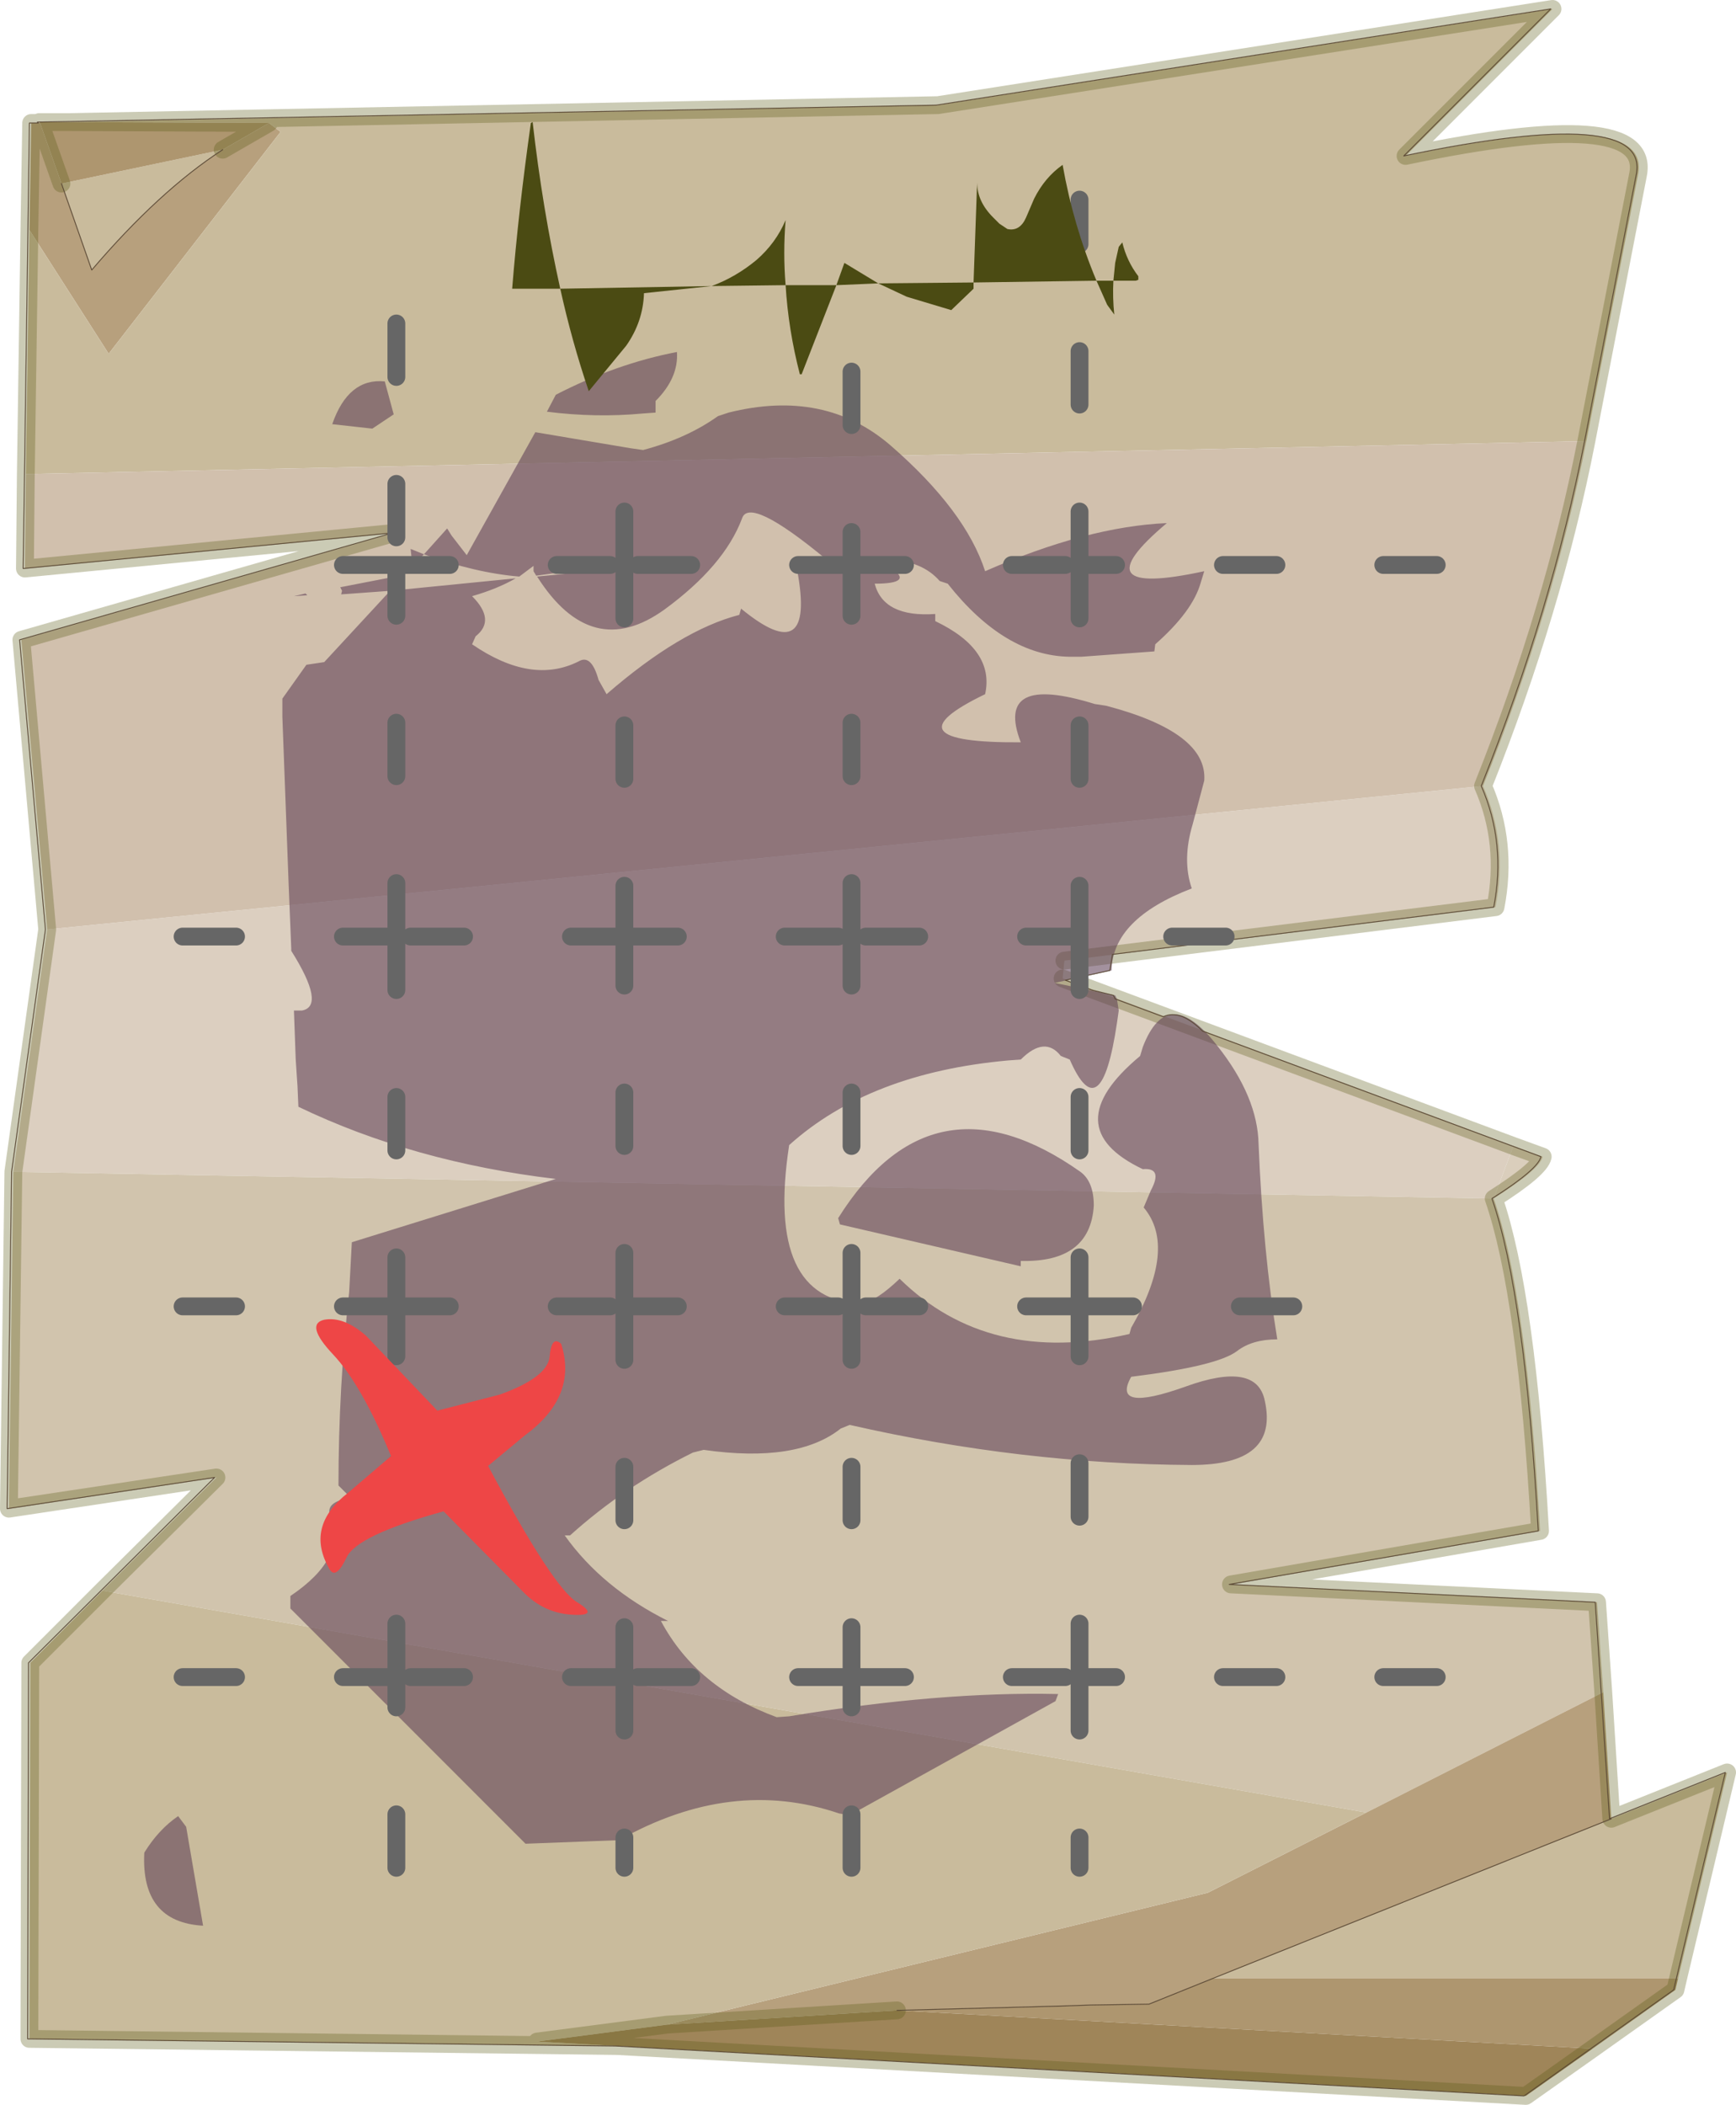
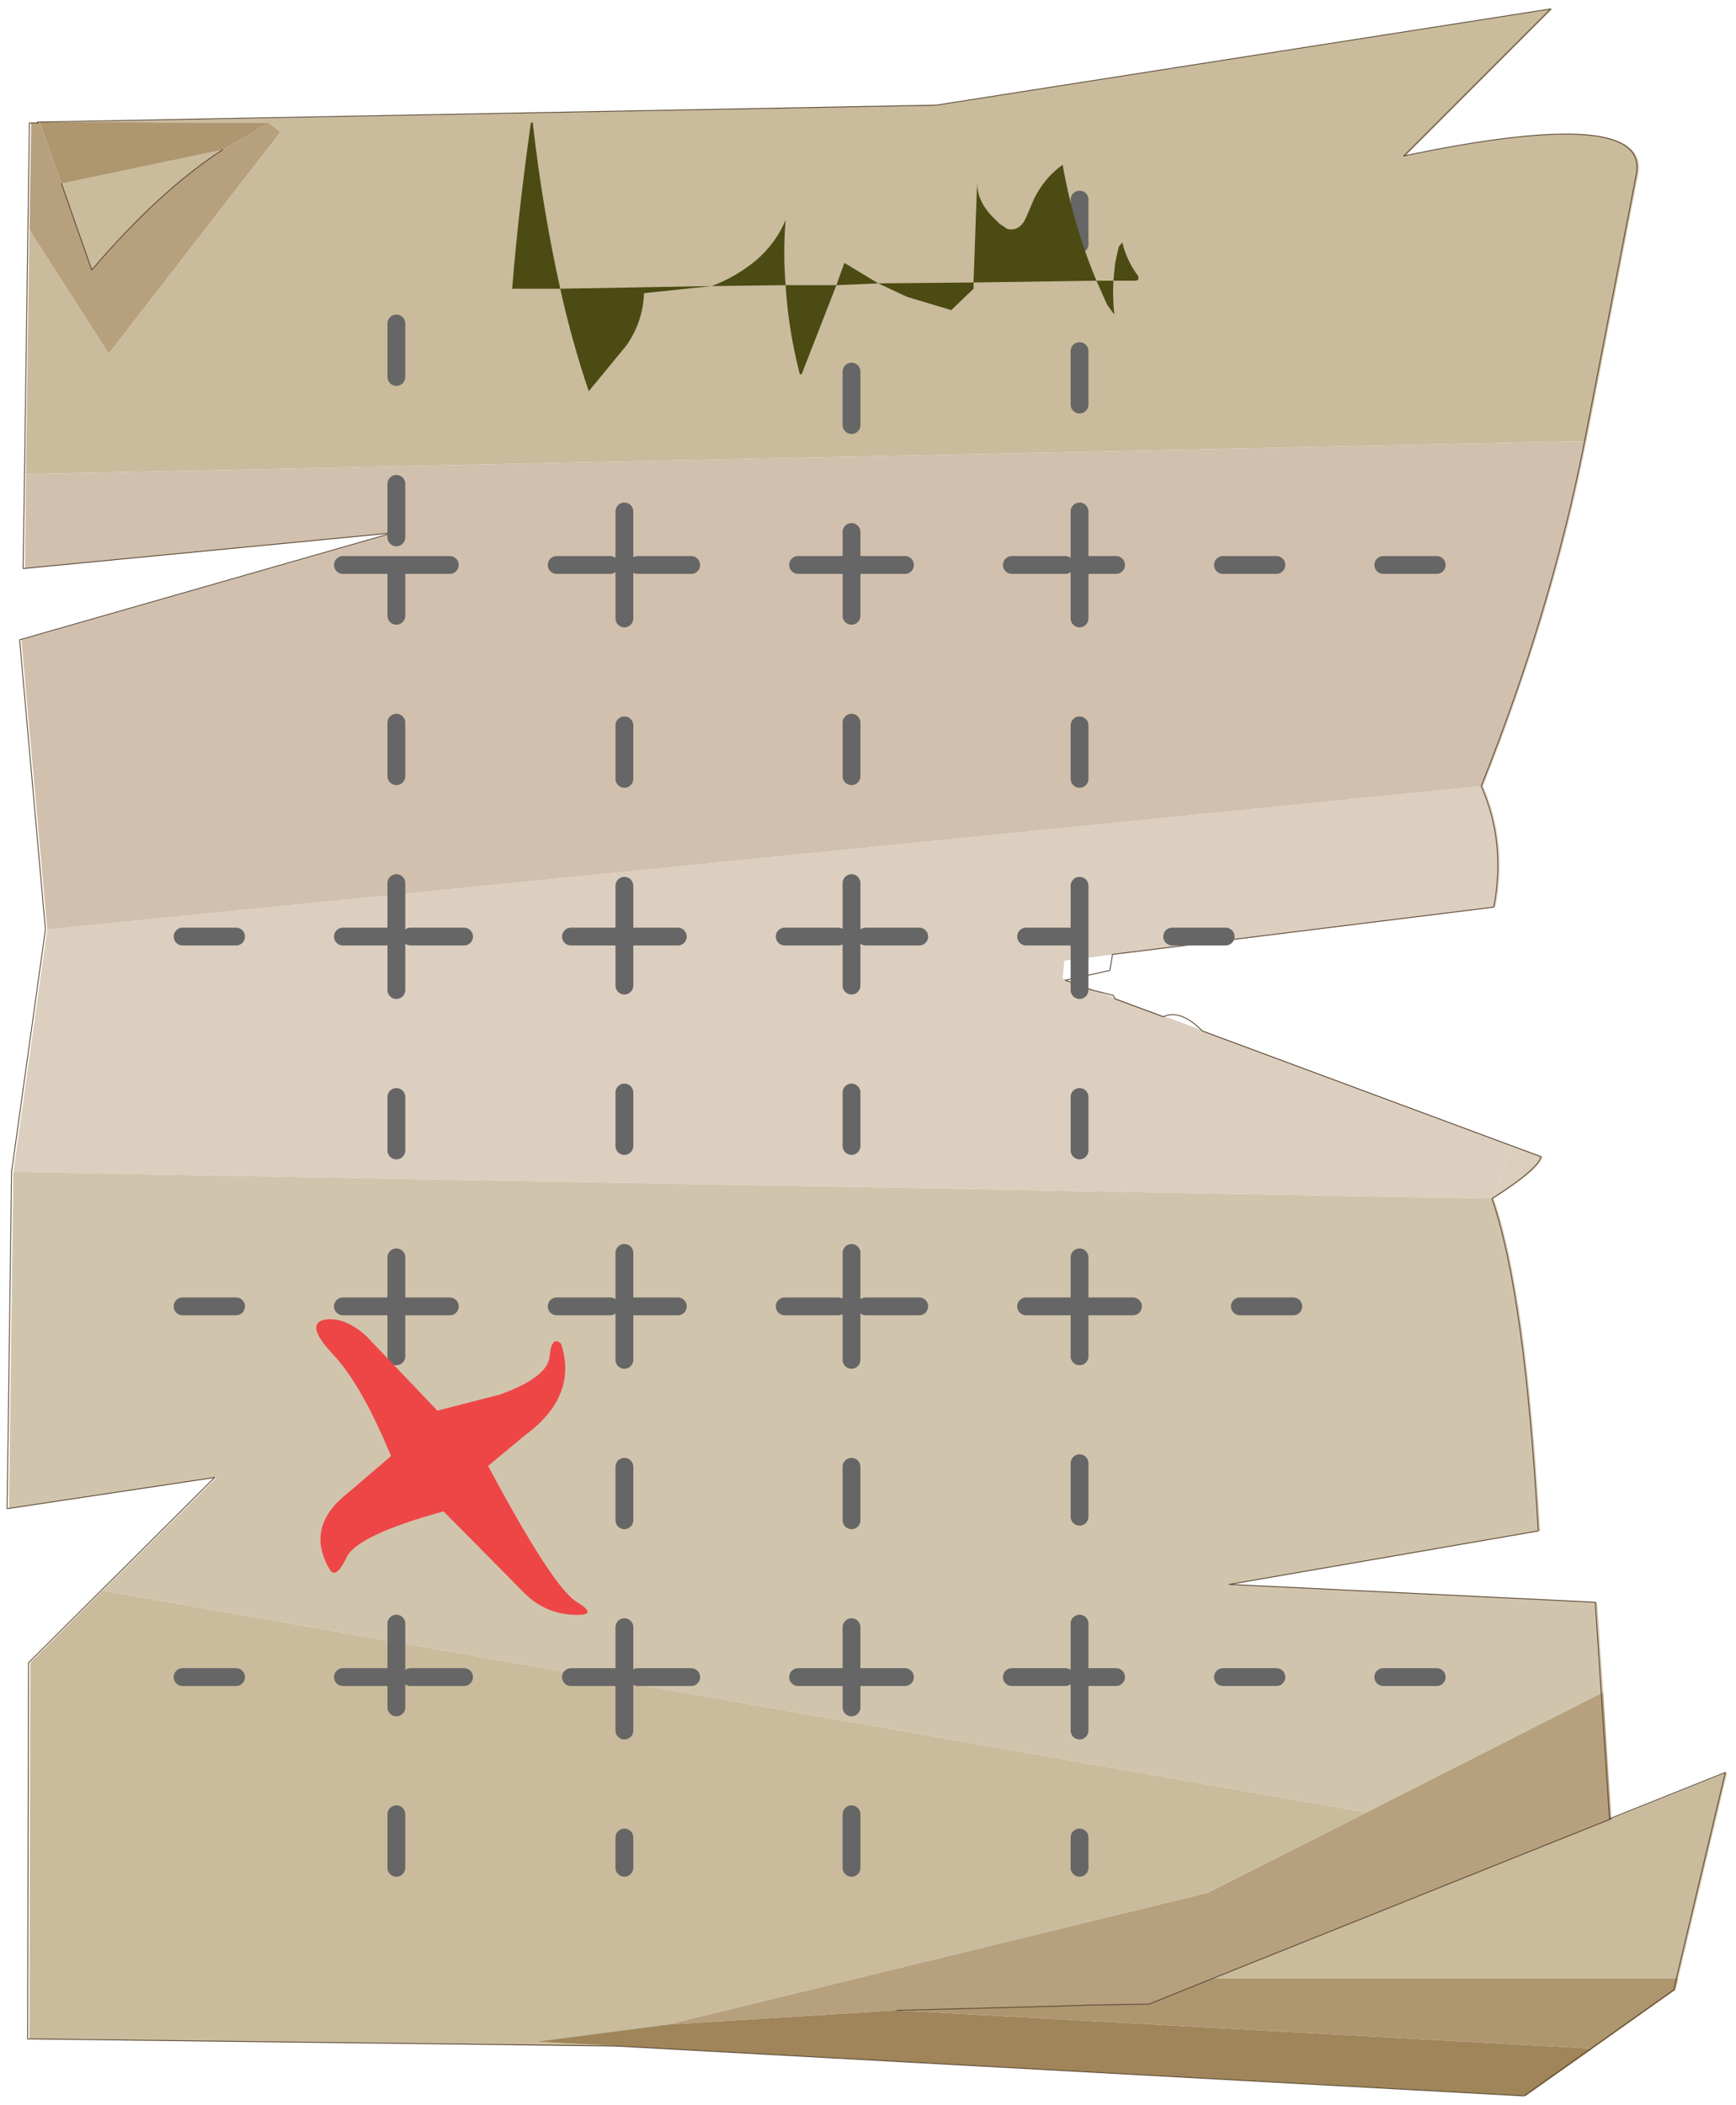
<svg xmlns="http://www.w3.org/2000/svg" xmlns:xlink="http://www.w3.org/1999/xlink" width="97.45px" height="118.1px">
  <g transform="matrix(1, 0, 0, 1, -226.35, -140.9)">
    <use xlink:href="#object-0" width="97.45" height="118.1" transform="matrix(1, 0, 0, 1, 226.35, 140.9)" />
    <use xlink:href="#object-1" width="63.6" height="88.3" transform="matrix(1, 0, 0, 1, 234.45, 160.65)" />
    <use xlink:href="#object-2" width="96.45" height="117.1" transform="matrix(1, 0, 0, 1, 226.75, 141.4)" />
    <use xlink:href="#object-3" width="71.4" height="94.6" transform="matrix(1, 0, 0, 1, 236.1, 151.6)" />
    <use xlink:href="#object-4" width="35.15" height="15.1" transform="matrix(1, 0, 0, 1, 255.1, 147.75)" />
    <use xlink:href="#object-5" width="15.25" height="16.6" transform="matrix(1, 0, 0, 1, 244.1, 214.9)" />
  </g>
  <defs>
    <g transform="matrix(1, 0, 0, 1, 0.4, 0.5)" id="object-0">
      <path fill-rule="evenodd" fill="#dccfc0" stroke="none" d="M59.35 53.4L59.25 54.4L84.55 63.8L83.45 66.75L0.35 65.25L2.25 51.65L82.85 43.6Q84.25 46.8 83.55 50.4L59.35 53.4" />
      <path fill-rule="evenodd" fill="#dacebc" stroke="none" d="M84.55 63.8L86.2 64.4Q86.05 65.1 83.45 66.75L84.55 63.8" />
      <path fill-rule="evenodd" fill="#d1c4ad" stroke="none" d="M83.45 66.75Q85.3 72.1 86.05 85.4L68.7 88.4L89.25 89.4L89.6 94.45L76.3 101.2L5.35 88.75L11.75 82.4L0.1 84.15L0.35 65.25L83.45 66.75" />
      <path fill-rule="evenodd" fill="#b7a07d" stroke="none" d="M89.6 94.45L90.05 101.55L67.7 110.5L64.1 111.95L60.85 112L59.4 112.05L49.95 112.3L37.05 113.1L67.4 105.7L76.3 101.2L89.6 94.45M1.25 12.4L1.35 6.4L1.85 6.4L3.05 9.8L4.75 14.65Q8.55 10.2 12.1 7.9L14.7 6.4L15.35 6.9L5.7 19.35L1.25 12.4" />
      <path fill-rule="evenodd" fill="#c9bb9c" stroke="none" d="M90.05 101.55L96.55 98.95L93.8 110.5L67.7 110.5L90.05 101.55M34.25 114.3L1.25 113.9L1.3 92.8L5.35 88.75L76.3 101.2L67.4 105.7L37.05 113.1L29.75 114.05L34.25 114.3M1.05 26.1L1.25 12.4L5.7 19.35L15.35 6.9L14.7 6.4L3.55 6.35L52.25 5.4L86.75 0L78.5 8.25Q92.35 5.35 91.55 9.3L88.65 24.25L1.05 26.1M12.1 7.9Q8.55 10.2 4.75 14.65L3.05 9.8L12.1 7.9" />
      <path fill-rule="evenodd" fill="#ae966f" stroke="none" d="M93.8 110.5L93.65 111.15L89 114.45L49.95 112.3L59.4 112.05L60.85 112L64.1 111.95L67.7 110.5L93.8 110.5M1.85 6.4L1.8 6.35L3.55 6.35L14.7 6.4L12.1 7.9L3.05 9.8L1.85 6.4" />
      <path fill-rule="evenodd" fill="#9f8559" stroke="none" d="M89 114.45L85.25 117.1L34.25 114.3L29.75 114.05L37.05 113.1L49.95 112.3L89 114.45" />
      <path fill-rule="evenodd" fill="#d1c0ad" stroke="none" d="M2.25 51.65L0.8 35.4L21.75 29.4L1 31.4L1.05 26.1L88.65 24.25Q86.8 33.7 82.85 43.6L2.25 51.65" />
-       <path fill="none" stroke="#595916" stroke-opacity="0.314" stroke-width="1" stroke-linecap="round" stroke-linejoin="round" d="M59.25 54.4L84.55 63.8L86.2 64.4Q86.05 65.1 83.45 66.75Q85.3 72.1 86.05 85.4L68.7 88.4L89.25 89.4L89.6 94.45L90.05 101.55L96.55 98.95L93.8 110.5L93.65 111.15L89 114.45L85.25 117.1L34.25 114.3L1.25 113.9L1.3 92.8L5.35 88.75L11.75 82.4L0.1 84.15L0.35 65.25L2.25 51.65L0.8 35.4L21.75 29.4L1 31.4L1.05 26.1L1.25 12.4L1.35 6.4L1.85 6.4L1.8 6.35L3.55 6.35L52.25 5.4L86.75 0L78.5 8.25Q92.35 5.35 91.55 9.3L88.65 24.25Q86.8 33.7 82.85 43.6Q84.25 46.8 83.55 50.4L59.35 53.4M14.7 6.4L3.55 6.35M3.05 9.8L1.85 6.4M12.1 7.9L14.7 6.4M37.05 113.1L49.95 112.3M37.05 113.1L29.75 114.05L34.25 114.3" />
      <path fill="none" stroke="#5b4935" stroke-width="0.05" stroke-linecap="round" stroke-linejoin="round" d="M3.05 9.8L4.75 14.65Q8.55 10.2 12.1 7.9M49.95 112.3L59.4 112.05L60.85 112L64.1 111.95L67.7 110.5L90.05 101.55" />
    </g>
    <g transform="matrix(1, 0, 0, 1, -8.9, -4.6)" id="object-1">
-       <path fill-rule="evenodd" fill="#5c3c53" fill-opacity="0.561" stroke="none" d="M68.2 17.55Q67.75 19.15 65.65 21L65.6 21.4L61.5 21.7L61.3 21.7L60.85 21.7Q57.2 21.65 54 17.6L53.55 17.45Q52.55 16.3 50.6 16.25L50.8 16.7Q52.15 17.6 49.9 17.6Q50.4 19.5 53.3 19.3L53.3 19.7Q56.65 21.3 56.1 23.8Q50.4 26.55 58.1 26.5Q56.6 22.6 62.25 24.35L62.9 24.45Q68.6 25.95 68.4 28.65L67.75 31.1Q67.15 33.1 67.7 34.7Q63.25 36.4 63.2 39.3L60 40L63.4 40.7L63.5 40.9L63.6 41.55L63.5 42.25Q62.6 48.3 60.85 44.3L60.35 44.1Q59.45 42.95 58.1 44.3L57.4 44.35Q49.6 45.05 45.1 49.1Q43.75 57.85 49.2 58Q50.05 57.8 51.3 56.6Q56.3 61.5 64.2 59.7L64.3 59.35Q66.9 54.85 65 52.6L65.4 51.65Q66.1 50.35 64.95 50.45Q60 48.1 64.8 44.1L64.95 43.6Q66.35 39.95 69.15 43.55Q71.4 46.4 71.45 49.05Q71.7 55.1 72.5 60Q71.1 60 70.25 60.65Q69.15 61.5 64.3 62.1Q63.15 64.15 67.35 62.65Q71.35 61.2 71.8 63.45Q72.6 67.05 67.7 67.05Q58.15 67 48.5 64.8L48 65Q45.55 66.95 40.3 66.2L39.7 66.35Q35.85 68.25 32.8 71L32.5 71Q34.6 73.95 38.3 75.8L37.9 75.8Q39.9 79.55 44.4 81.2L45.1 81.15Q53.55 79.75 60.2 79.9L60.05 80.3L48.5 86.7L47.9 86.6Q41.85 84.55 35.55 88.1L30.3 88.3L17.1 75.1L17.1 74.4Q20.3 72.25 19.35 69.95Q19 69.1 20.5 68.9L19.8 68.2Q19.8 62.75 20.4 57.35L20.55 54.55L32 51Q24 50.05 17.55 46.95L17.5 45.8L17.4 44.3L17.3 41.55L17.75 41.55Q19.1 41.3 17.15 38.2L17.15 38.1L17 34.4L16.65 25.05L16.65 24.05L18 22.15L19 22L22.7 18L19.95 18.2L20 18L19.9 17.8L23.5 17.1L22.7 18L29.75 17.3Q28.7 17.9 27.3 18.3Q28.65 19.65 27.5 20.55L27.3 21Q30.65 23.3 33.3 21.95Q34 21.55 34.4 23L34.85 23.8Q39 20.2 42.3 19.35L42.4 19Q46.6 22.45 45.55 16.85Q45.3 15.75 47.2 16.25Q42.85 12.65 42.45 13.95Q41.45 16.6 38.1 19.05Q34 22 30.95 17.2L33 17L32 17L30.9 17.15L30.75 16.9L30.75 16.6L29.95 17.2Q27.5 17 24.6 15.95L23.95 16.6L23.85 15.65L24.6 15.95L25.9 14.5L26.15 14.9L27 16L30.85 9.1L36.2 10L36.9 10.1Q39.35 9.45 41.1 8.2L41.7 8Q47.1 6.65 50.8 9.85Q55 13.5 56.1 16.9Q61.8 14.4 66.3 14.2Q61.25 18.45 68.4 16.9L68.2 17.55M32 7Q35.4 5.25 38.8 4.6Q38.9 6.05 37.6 7.35L37.6 8L36.9 8.05Q34.25 8.3 31.5 7.95L32 7M22.9 8.1L21.7 8.9L19.45 8.65Q20.35 6.05 22.4 6.25L22.9 8.1M17.95 18.15L18.05 18.25L17.3 18.3L17.95 18.15M10.8 86.75L11.25 87.35L12.2 92.9Q8.7 92.7 8.9 88.8Q9.7 87.5 10.8 86.75M62.2 52.5Q62 55.7 58.1 55.6L58.1 55.9L47.95 53.55L47.85 53.2Q53.15 44.75 61.45 50.6Q62.2 51.15 62.2 52.5" />
-     </g>
+       </g>
    <g transform="matrix(1, 0, 0, 1, 0, 0)" id="object-2">
      <path fill="none" stroke="#5b4935" stroke-width="0.05" stroke-linecap="round" stroke-linejoin="round" d="M88.55 24.25Q86.7 33.7 82.75 43.6Q84.15 46.8 83.45 50.4L62.05 53.05L61.9 53.95L59.4 54.5L60.9 55.05L62.1 55.35L62.2 55.55L64.9 56.55Q65.85 56.1 67.1 57.35L86.1 64.4Q85.95 65.1 83.35 66.75Q85.2 72.1 85.95 85.4L68.6 88.4L89.15 89.4L89.95 101.55L96.45 98.95L93.55 111.15L85.15 117.1L34.15 114.3L1.15 113.9L1.2 92.8L11.65 82.4L0 84.15L0.25 65.25L2.15 51.65L0.7 35.4L21.65 29.4L0.9 31.4L1.25 6.4L1.75 6.4L1.7 6.35L52.15 5.4L86.65 0L78.4 8.25Q92.25 5.35 91.45 9.3L88.55 24.25" />
    </g>
    <g transform="matrix(1, 0, 0, 1, -4.35, 0.5)" id="object-3">
      <path fill="none" stroke="#666666" stroke-width="1" stroke-linecap="round" stroke-linejoin="round" d="M66.25 20.5L63.25 20.5M75.25 20.5L72.25 20.5M55.2 11.5L55.2 8.5M55.2 2.5L55.2 0M42.4 23.35L42.4 20.5L39.4 20.5M42.4 18.65L42.4 20.5L45.4 20.5M57.25 20.5L55.2 20.5L55.2 23.5M51.4 20.5L54.4 20.5M55.2 20.5L55.2 17.5M42.4 9.65L42.4 12.65M42.4 44.1L42.4 38.35M55.2 38.5L55.2 41.35L55.2 44.35M46.2 41.35L43.2 41.35M55.2 29.5L55.2 32.5M42.4 32.35L42.4 29.35M55.2 41.35L52.2 41.35M63.4 41.35L60.4 41.35M29.65 17.5L29.65 23.5M33.4 20.5L30.4 20.5M25.85 20.5L28.85 20.5M16.85 15.95L16.85 18.95M16.85 6.95L16.85 9.95M16.85 23.35L16.85 20.5L13.85 20.5M16.85 20.5L19.85 20.5M16.85 38.35L16.85 41.35L16.85 44.35M7.85 41.35L4.85 41.35M16.85 41.35L13.85 41.35M16.85 32.35L16.85 29.35M29.65 44.1L29.65 41.35L26.65 41.35M29.65 38.5L29.65 41.35L32.65 41.35M29.65 29.5L29.65 32.5M20.65 41.35L17.65 41.35M29.65 53.1L29.65 50.1M29.65 65.1L29.65 62.1L29.65 59.1M29.65 62.1L32.65 62.1M25.85 62.1L28.85 62.1M29.65 71.1L29.65 74.1M16.85 59.35L16.85 62.1L19.85 62.1M16.85 50.35L16.85 53.35M7.85 62.1L4.85 62.1M16.85 64.9L16.85 62.1L13.85 62.1M16.85 73.9L16.85 70.9M7.85 82.9L4.85 82.9M16.85 84.6L16.85 82.9L13.85 82.9M16.85 93.6L16.85 90.6M16.85 82.9L16.85 79.9M33.4 82.9L30.4 82.9M29.65 91.9L29.65 93.6M29.65 80.1L29.65 82.9L29.65 85.9M29.65 82.9L26.65 82.9M20.65 82.9L17.65 82.9M64.2 62.1L67.2 62.1M55.2 50.35L55.2 53.35M42.4 53.1L42.4 50.1M42.4 71.1L42.4 74.1M46.2 62.1L43.2 62.1M55.2 73.9L55.2 70.9M55.2 59.35L55.2 62.1L58.2 62.1M55.2 64.9L55.2 62.1L52.2 62.1M42.4 65.1L42.4 59.1M55.2 85.9L55.2 82.9L55.2 79.9M57.25 82.9L55.2 82.9M51.4 82.9L54.4 82.9M42.4 80.1L42.4 82.9L45.4 82.9M42.4 84.6L42.4 82.9L39.4 82.9M42.4 93.6L42.4 90.6M55.2 91.9L55.2 93.6M66.25 82.9L63.25 82.9M75.25 82.9L72.25 82.9M38.65 41.35L41.65 41.35M38.65 62.1L41.65 62.1" />
    </g>
    <g transform="matrix(1, 0, 0, 1, -28.35, -6.35)" id="object-4">
      <path fill-rule="evenodd" fill="#4b4b13" stroke="none" d="M54.45 9.75Q54.45 10.8 55.35 11.7L55.7 12.05L56.15 12.35Q56.85 12.5 57.2 11.7L57.65 10.65Q58.25 9.45 59.25 8.75Q59.85 12.15 61.15 15.25L62.1 15.25L62.2 14.25L62.4 13.35L62.6 13.1Q62.85 14.15 63.5 15L63.5 15.2L63.35 15.25L62.1 15.25Q62.05 16.2 62.15 17.15L61.75 16.6L61.15 15.25L54.25 15.35L54.25 15.7L53 16.9L50.5 16.15L48.9 15.4L46.55 15.5L44.6 20.5L44.5 20.5Q43.85 18 43.7 15.5L39.55 15.55L35.75 15.95Q35.7 17.55 34.75 18.9L32.65 21.45Q31.7 18.65 31.05 15.7L28.35 15.7Q28.7 11.35 29.4 6.4L29.5 6.35Q30.05 11.2 31.05 15.7L39.55 15.55Q40.9 15.05 42.05 14.1Q43.15 13.15 43.7 11.85Q43.55 13.7 43.7 15.5L46.55 15.5L47 14.25L48.9 15.4L54.25 15.35L54.45 9.75" />
    </g>
    <g transform="matrix(1, 0, 0, 1, 0, 0)" id="object-5">
      <path fill-rule="evenodd" fill="#ee4646" stroke="none" d="M13.75 1.4Q14.7 4.35 11.7 6.55L9.65 8.25Q13.3 15.1 14.65 15.9Q15.95 16.7 14.35 16.6Q12.75 16.5 11.6 15.3L7.15 10.8Q2.25 12.15 1.7 13.4Q1.1 14.65 0.75 14.05Q-0.65 11.65 1.8 9.75L4.2 7.7Q2.55 3.7 0.95 2Q-0.65 0.3 0.45 0.05Q1.55 -0.15 2.8 0.95L6.8 5.15L10.3 4.25Q12.95 3.3 13.1 2.15Q13.2 0.9 13.75 1.4" />
    </g>
  </defs>
</svg>